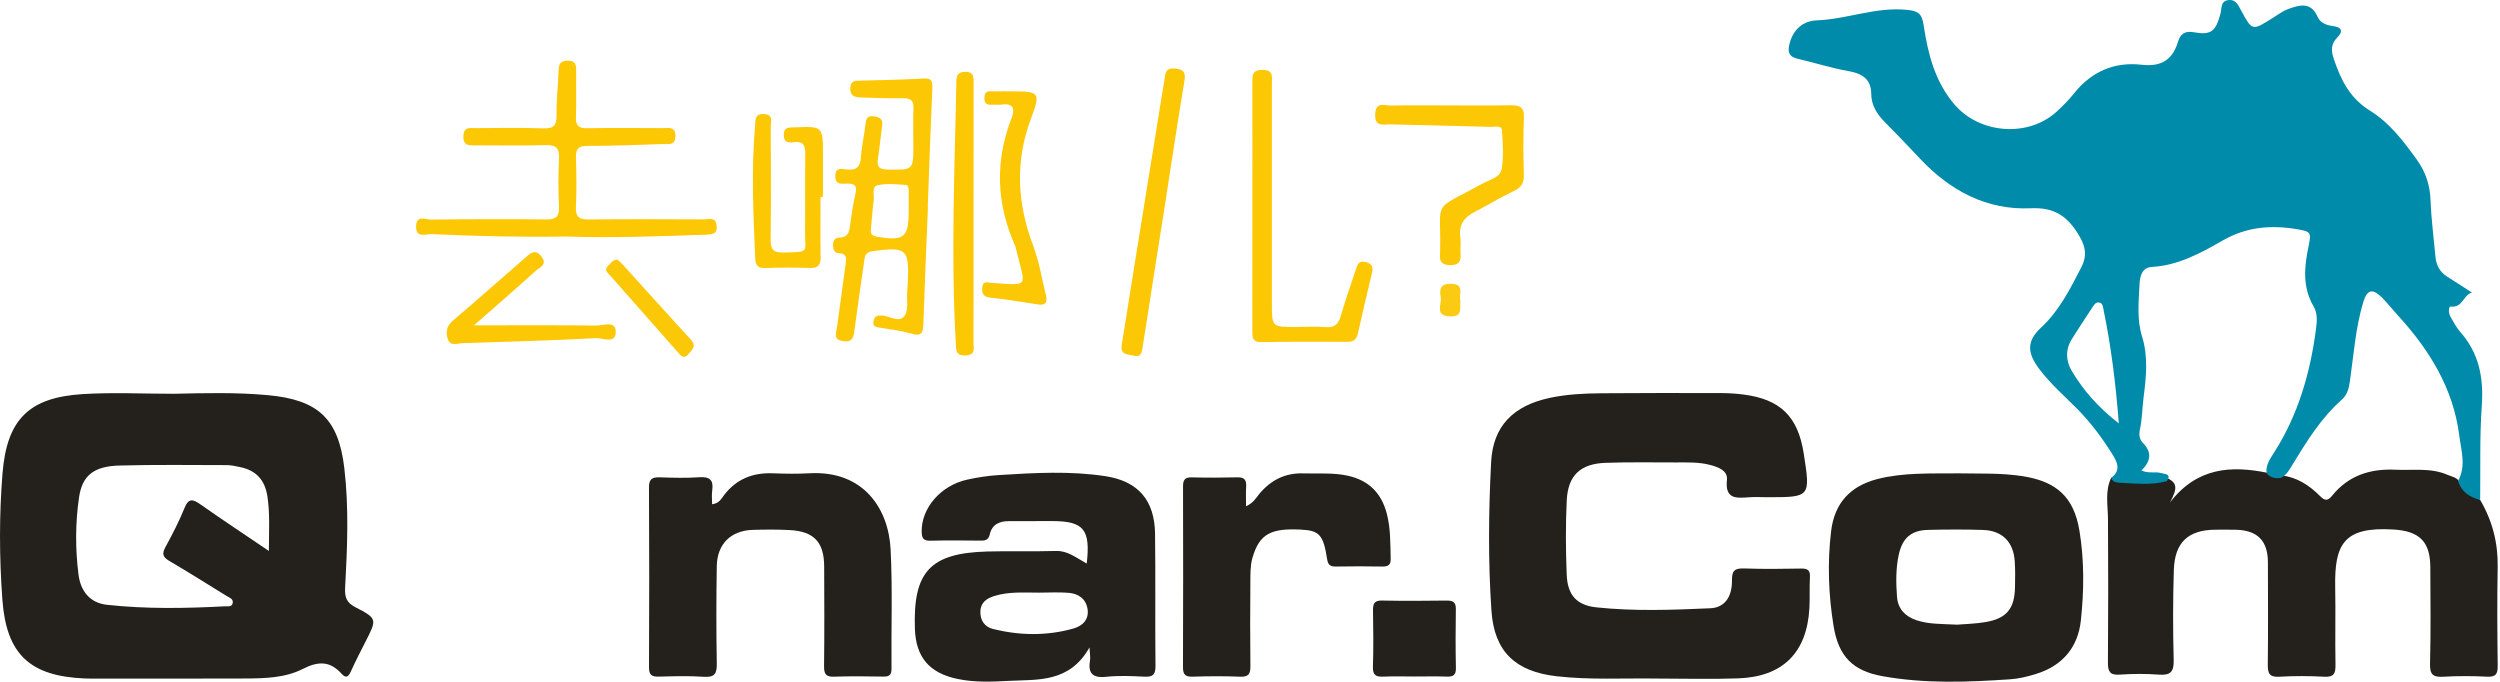
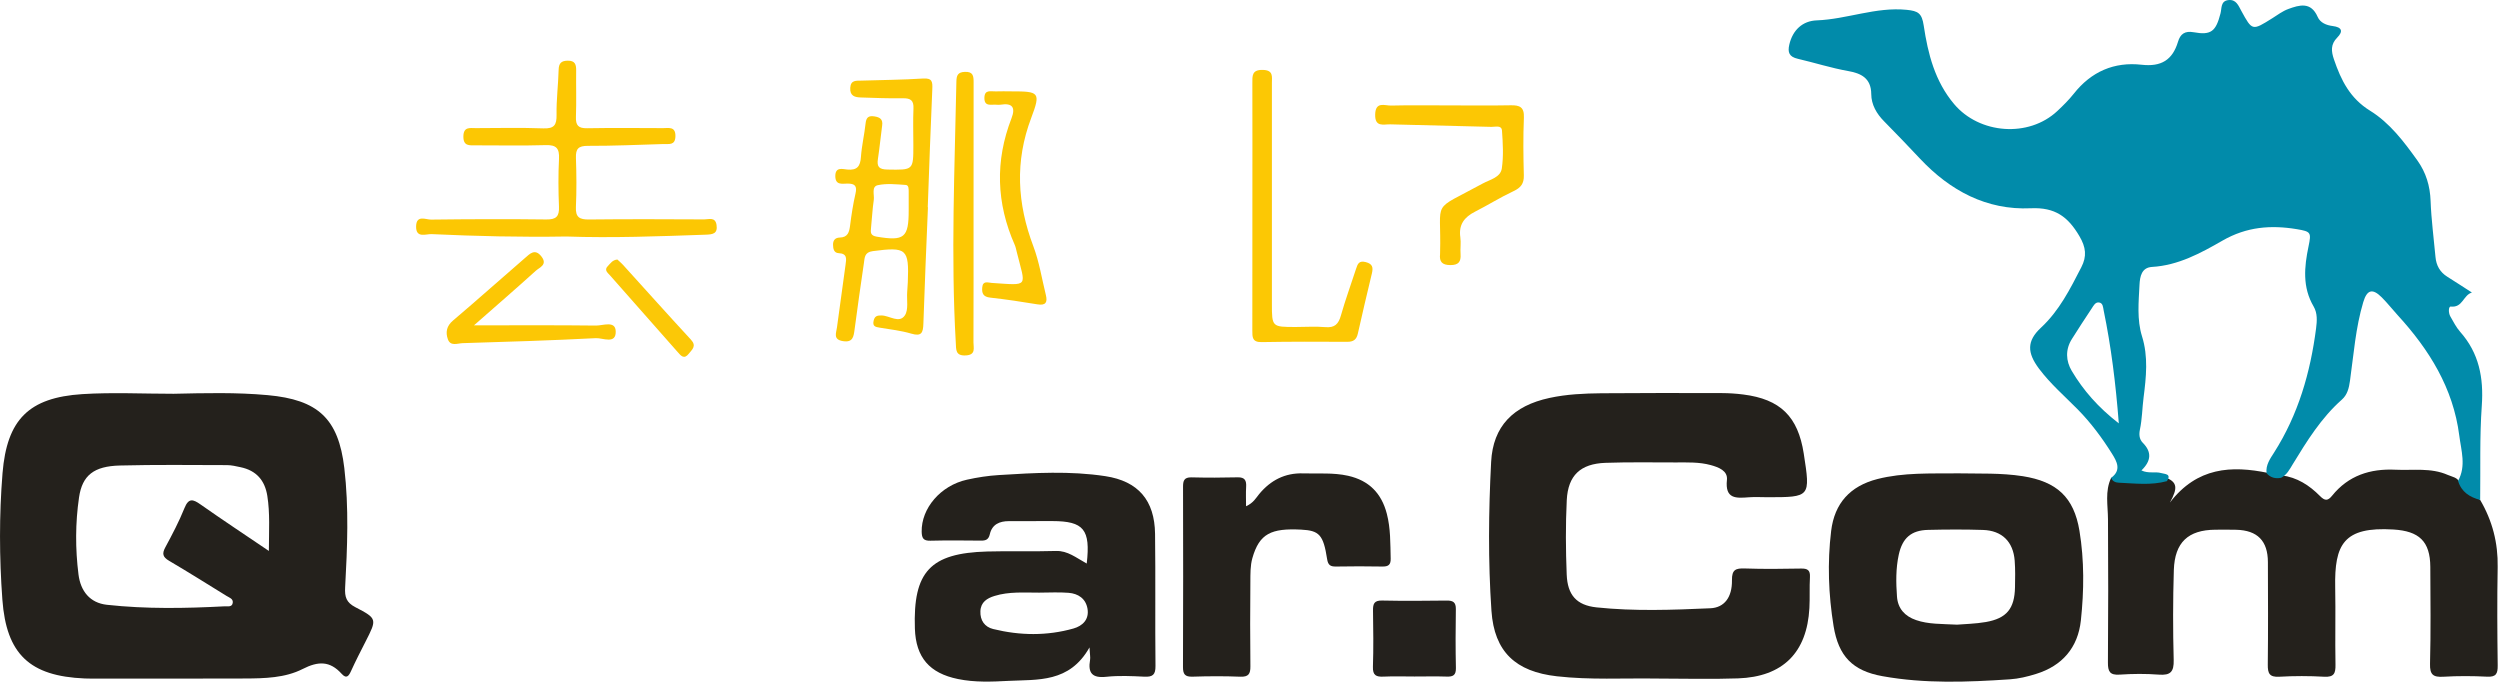
<svg xmlns="http://www.w3.org/2000/svg" xmlns:xlink="http://www.w3.org/1999/xlink" width="88px" height="24px" viewBox="0 0 88 24" version="1.1">
  <title>缂?缁?</title>
  <desc>Created with Sketch.</desc>
  <defs>
    <polygon id="path-1" points="0.26 0.796 8.801 0.796 8.801 8 0.26 8" />
  </defs>
  <g id="椤甸??1" stroke="none" stroke-width="1" fill="none" fill-rule="evenodd">
    <g id="-" transform="translate(-1000, -4536)">
      <g id="缂?缁?" transform="translate(1000, 4536)">
        <path d="M58.31,23.885 C57.14,23.867 55.969,23.938 54.8,23.805 C53.354,23.642 52.598,22.948 52.499,21.5 C52.38,19.755 52.397,18.003 52.488,16.257 C52.554,15.002 53.265,14.282 54.544,14.007 C55.144,13.877 55.755,13.849 56.365,13.843 C57.784,13.83 59.203,13.834 60.621,13.837 C60.868,13.838 61.116,13.855 61.361,13.886 C62.668,14.051 63.289,14.66 63.492,15.966 C63.73,17.502 63.73,17.502 62.208,17.502 C61.994,17.502 61.778,17.488 61.565,17.504 C61.113,17.539 60.715,17.572 60.788,16.891 C60.822,16.57 60.496,16.447 60.215,16.37 C59.812,16.26 59.397,16.278 58.985,16.278 C58.161,16.278 57.335,16.263 56.511,16.292 C55.635,16.323 55.194,16.732 55.15,17.604 C55.107,18.476 55.113,19.353 55.148,20.226 C55.177,20.941 55.49,21.305 56.2,21.38 C57.53,21.52 58.87,21.47 60.204,21.411 C60.701,21.389 60.973,21.02 60.965,20.426 C60.959,20.051 61.096,19.999 61.418,20.01 C62.077,20.033 62.737,20.026 63.397,20.013 C63.627,20.009 63.724,20.07 63.71,20.315 C63.689,20.677 63.711,21.041 63.691,21.403 C63.606,22.971 62.758,23.823 61.18,23.879 C60.225,23.913 59.267,23.885 58.31,23.885" id="Fill-1" fill="#24211C" />
        <path d="M79.845,16.649 C80,16.677 80.154,16.705 80.309,16.733 C80.854,16.799 81.29,17.083 81.663,17.46 C81.837,17.636 81.939,17.635 82.09,17.449 C82.663,16.739 83.428,16.492 84.316,16.534 C84.935,16.564 85.566,16.455 86.161,16.717 C86.32,16.788 86.52,16.801 86.587,17.008 C86.825,17.206 87.064,17.403 87.303,17.6 C87.731,18.328 87.933,19.108 87.918,19.959 C87.897,21.113 87.904,22.268 87.919,23.422 C87.923,23.715 87.862,23.836 87.542,23.819 C87.032,23.793 86.518,23.791 86.009,23.821 C85.651,23.842 85.527,23.754 85.537,23.367 C85.567,22.23 85.552,21.091 85.547,19.954 C85.542,19.049 85.147,18.694 84.252,18.639 C82.489,18.53 82.171,19.165 82.199,20.674 C82.217,21.581 82.192,22.489 82.209,23.396 C82.215,23.699 82.159,23.841 81.812,23.821 C81.286,23.791 80.756,23.791 80.23,23.821 C79.883,23.841 79.823,23.702 79.826,23.396 C79.84,22.192 79.834,20.988 79.83,19.784 C79.827,19.037 79.462,18.667 78.716,18.648 C78.469,18.642 78.221,18.644 77.974,18.646 C77.024,18.655 76.551,19.089 76.519,20.065 C76.486,21.119 76.486,22.176 76.514,23.231 C76.525,23.648 76.402,23.778 75.992,23.747 C75.533,23.712 75.068,23.716 74.608,23.747 C74.263,23.77 74.197,23.632 74.199,23.321 C74.212,21.639 74.212,19.957 74.201,18.274 C74.198,17.784 74.09,17.291 74.312,16.82 C74.965,16.848 75.617,16.874 76.269,16.822 C76.628,16.982 76.668,17.172 76.381,17.689 C77.338,16.445 78.544,16.378 79.845,16.649" id="Fill-3" fill="#24211C" />
        <g transform="translate(13, 16)">
          <mask id="mask-2" fill="white">
            <use xlink:href="https://www.dei34h.com/obdlpt/video/case/images/#path-1" />
          </mask>
          <g id="Clip-6" />
-           <path d="M6.471,6.786 C5.446,8.281 3.948,8.035 2.506,7.89 C1.402,7.778 0.729,7.109 0.457,6.029 C0.254,5.219 0.269,4.394 0.266,3.57 C0.263,2.762 0.275,1.953 0.261,1.145 C0.256,0.889 0.332,0.796 0.594,0.803 C1.154,0.818 1.716,0.819 2.276,0.802 C2.56,0.793 2.641,0.894 2.638,1.172 C2.623,2.31 2.628,3.449 2.633,4.587 C2.636,5.48 2.959,5.838 3.848,5.949 C4.36,6.013 4.871,5.999 5.373,5.881 C6.065,5.718 6.395,5.34 6.41,4.63 C6.433,3.509 6.438,2.387 6.414,1.265 C6.407,0.888 6.518,0.777 6.887,0.799 C7.397,0.829 7.909,0.817 8.421,0.803 C8.682,0.796 8.803,0.852 8.801,1.154 C8.789,3.265 8.79,5.377 8.8,7.489 C8.802,7.76 8.703,7.825 8.455,7.817 C7.961,7.802 7.465,7.799 6.971,7.818 C6.681,7.83 6.534,7.764 6.576,7.44 C6.601,7.252 6.581,7.058 6.581,6.866 C6.544,6.839 6.508,6.813 6.471,6.786" id="Fill-5" fill="#24211C" mask="url(#mask-2)" />
        </g>
-         <path d="M25.066,17.749 C25.313,17.72 25.389,17.558 25.481,17.436 C25.918,16.86 26.499,16.632 27.209,16.66 C27.637,16.677 28.067,16.683 28.495,16.659 C30.402,16.554 31.276,17.913 31.349,19.332 C31.421,20.731 31.368,22.136 31.381,23.538 C31.382,23.759 31.303,23.82 31.094,23.816 C30.517,23.806 29.939,23.799 29.362,23.819 C29.072,23.83 29.004,23.725 29.007,23.451 C29.021,22.28 29.016,21.108 29.011,19.937 C29.007,19.081 28.65,18.702 27.792,18.658 C27.364,18.636 26.934,18.639 26.505,18.651 C25.728,18.673 25.243,19.146 25.231,19.93 C25.212,21.068 25.211,22.207 25.231,23.345 C25.237,23.697 25.171,23.85 24.777,23.823 C24.252,23.786 23.722,23.804 23.194,23.817 C22.952,23.823 22.844,23.77 22.845,23.494 C22.855,21.382 22.856,19.27 22.844,17.159 C22.842,16.863 22.955,16.793 23.221,16.802 C23.683,16.817 24.147,16.832 24.607,16.799 C24.98,16.772 25.124,16.893 25.07,17.266 C25.047,17.42 25.066,17.581 25.066,17.749" id="Fill-7" fill="#24211C" />
        <path d="M43.861,17.82 C44.125,17.7 44.209,17.529 44.322,17.392 C44.726,16.904 45.233,16.642 45.874,16.663 C46.4,16.68 46.927,16.63 47.451,16.747 C48.191,16.913 48.631,17.366 48.817,18.087 C48.951,18.602 48.938,19.133 48.952,19.66 C48.958,19.877 48.874,19.945 48.663,19.942 C48.119,19.931 47.574,19.933 47.029,19.942 C46.833,19.945 46.747,19.895 46.714,19.677 C46.582,18.817 46.432,18.675 45.8,18.643 C44.748,18.59 44.329,18.779 44.083,19.648 C44.008,19.912 44.015,20.203 44.013,20.483 C44.005,21.473 44.002,22.463 44.014,23.453 C44.017,23.724 43.947,23.831 43.655,23.82 C43.095,23.797 42.533,23.8 41.973,23.819 C41.708,23.826 41.64,23.73 41.641,23.477 C41.65,21.364 41.648,19.253 41.643,17.14 C41.642,16.925 41.678,16.799 41.936,16.803 C42.48,16.817 43.025,16.816 43.569,16.802 C43.821,16.797 43.877,16.916 43.864,17.136 C43.851,17.352 43.861,17.57 43.861,17.82" id="Fill-9" fill="#24211C" />
        <path d="M19.935,8.325 C18.324,8.352 16.758,8.313 15.192,8.241 C14.993,8.232 14.636,8.399 14.647,7.963 C14.658,7.554 14.988,7.732 15.173,7.73 C16.526,7.713 17.879,7.708 19.231,7.725 C19.582,7.73 19.69,7.615 19.676,7.273 C19.653,6.713 19.649,6.151 19.677,5.591 C19.695,5.227 19.588,5.096 19.209,5.108 C18.385,5.133 17.56,5.115 16.735,5.116 C16.517,5.116 16.309,5.145 16.311,4.804 C16.315,4.45 16.545,4.511 16.75,4.51 C17.542,4.508 18.335,4.489 19.125,4.519 C19.51,4.533 19.597,4.398 19.591,4.038 C19.582,3.513 19.65,2.986 19.664,2.458 C19.67,2.225 19.757,2.138 19.986,2.136 C20.241,2.133 20.284,2.268 20.281,2.481 C20.274,3.025 20.293,3.571 20.273,4.114 C20.262,4.415 20.359,4.519 20.665,4.514 C21.556,4.498 22.447,4.507 23.337,4.51 C23.539,4.511 23.783,4.441 23.775,4.8 C23.767,5.125 23.544,5.064 23.359,5.07 C22.469,5.097 21.579,5.137 20.689,5.134 C20.357,5.134 20.262,5.239 20.273,5.557 C20.293,6.134 20.298,6.713 20.272,7.289 C20.255,7.651 20.403,7.73 20.733,7.726 C22.085,7.711 23.438,7.716 24.791,7.723 C24.948,7.724 25.177,7.627 25.222,7.915 C25.27,8.23 25.086,8.252 24.839,8.261 C23.19,8.319 21.542,8.381 19.935,8.325" id="Fill-11" fill="#FCC703" />
        <path d="M44.084,7.233 C44.085,5.799 44.087,4.366 44.083,2.932 C44.082,2.669 44.063,2.452 44.451,2.461 C44.831,2.469 44.771,2.702 44.771,2.927 C44.772,5.514 44.771,8.102 44.771,10.689 C44.771,11.51 44.771,11.51 45.615,11.51 C45.961,11.51 46.309,11.485 46.652,11.515 C46.983,11.545 47.115,11.405 47.2,11.105 C47.357,10.551 47.556,10.009 47.734,9.461 C47.789,9.294 47.833,9.164 48.071,9.225 C48.316,9.287 48.34,9.414 48.291,9.622 C48.122,10.327 47.955,11.032 47.797,11.739 C47.75,11.952 47.643,12.034 47.421,12.032 C46.417,12.026 45.411,12.024 44.406,12.042 C44.078,12.048 44.081,11.865 44.082,11.633 C44.085,10.167 44.084,8.7 44.084,7.233" id="Fill-13" fill="#FCC804" />
        <path d="M50.997,3.71 C51.723,3.71 52.449,3.72 53.174,3.706 C53.495,3.699 53.657,3.769 53.641,4.142 C53.613,4.817 53.621,5.494 53.639,6.17 C53.647,6.463 53.534,6.608 53.273,6.73 C52.811,6.946 52.377,7.22 51.922,7.451 C51.543,7.643 51.339,7.908 51.404,8.354 C51.432,8.547 51.397,8.75 51.412,8.946 C51.431,9.215 51.34,9.333 51.05,9.331 C50.764,9.329 50.66,9.215 50.69,8.945 C50.692,8.929 50.69,8.912 50.691,8.896 C50.745,6.959 50.329,7.479 52.191,6.46 C52.447,6.321 52.816,6.248 52.864,5.93 C52.928,5.495 52.901,5.042 52.87,4.599 C52.856,4.393 52.635,4.47 52.501,4.466 C51.314,4.433 50.127,4.41 48.94,4.377 C48.703,4.371 48.395,4.489 48.406,4.03 C48.417,3.557 48.747,3.722 48.968,3.716 C49.644,3.699 50.321,3.71 50.997,3.71" id="Fill-15" fill="#FCC704" />
        <path d="M49.79,23.813 C49.428,23.813 49.065,23.8 48.704,23.817 C48.443,23.83 48.317,23.775 48.327,23.472 C48.349,22.814 48.34,22.155 48.33,21.497 C48.326,21.262 48.364,21.133 48.647,21.139 C49.404,21.155 50.162,21.15 50.919,21.14 C51.143,21.137 51.25,21.194 51.246,21.442 C51.235,22.133 51.233,22.825 51.248,23.516 C51.252,23.765 51.15,23.824 50.926,23.816 C50.548,23.803 50.169,23.813 49.79,23.813" id="Fill-17" fill="#24211D" />
-         <path d="M39.481,12.166 C39.624,11.271 39.766,10.376 39.91,9.482 C40.269,7.255 40.63,5.028 40.988,2.8 C41.023,2.581 41.028,2.377 41.356,2.412 C41.65,2.442 41.745,2.527 41.693,2.842 C41.441,4.353 41.217,5.868 40.98,7.381 C40.728,8.992 40.471,10.602 40.222,12.213 C40.191,12.411 40.165,12.587 39.902,12.518 C39.71,12.468 39.438,12.501 39.481,12.166" id="Fill-19" fill="#FCC704" />
-         <path d="M28.882,6.931 C28.882,7.639 28.874,8.348 28.886,9.056 C28.89,9.331 28.793,9.44 28.513,9.432 C27.986,9.418 27.458,9.414 26.931,9.434 C26.658,9.445 26.593,9.317 26.583,9.086 C26.518,7.538 26.442,5.99 26.578,4.443 C26.595,4.251 26.549,3.989 26.902,4.016 C27.24,4.042 27.128,4.287 27.129,4.456 C27.137,5.775 27.146,7.094 27.126,8.412 C27.12,8.773 27.207,8.9 27.588,8.889 C28.521,8.863 28.33,8.909 28.338,8.163 C28.348,7.257 28.332,6.35 28.345,5.444 C28.349,5.149 28.304,4.96 27.947,5.006 C27.762,5.03 27.584,5.025 27.589,4.743 C27.593,4.458 27.78,4.492 27.961,4.484 C28.967,4.442 28.967,4.441 28.967,5.449 C28.967,5.943 28.967,6.437 28.967,6.931 C28.939,6.931 28.91,6.931 28.882,6.931" id="Fill-21" fill="#FCC804" />
        <path d="M35.594,3.216 C36.576,3.216 36.643,3.241 36.3,4.148 C35.719,5.682 35.805,7.163 36.374,8.669 C36.582,9.22 36.674,9.815 36.816,10.391 C36.877,10.642 36.809,10.761 36.518,10.713 C35.966,10.621 35.411,10.538 34.855,10.476 C34.606,10.449 34.556,10.323 34.575,10.114 C34.598,9.869 34.776,9.95 34.911,9.959 C36.253,10.047 36.1,10.124 35.788,8.861 C35.768,8.781 35.753,8.698 35.72,8.623 C35.069,7.152 35.023,5.665 35.605,4.163 C35.755,3.776 35.63,3.619 35.221,3.685 C35.173,3.693 35.122,3.69 35.073,3.686 C34.894,3.669 34.642,3.769 34.651,3.437 C34.658,3.14 34.885,3.225 35.05,3.217 C35.231,3.209 35.412,3.216 35.594,3.216" id="Fill-23" fill="#FCC705" />
        <path d="M34.269,7.551 C34.269,9.051 34.271,10.552 34.266,12.053 C34.265,12.245 34.359,12.493 33.995,12.511 C33.631,12.53 33.657,12.31 33.644,12.07 C33.468,9.004 33.605,5.939 33.665,2.873 C33.669,2.658 33.711,2.54 33.962,2.53 C34.257,2.517 34.272,2.678 34.271,2.9 C34.267,4.45 34.269,6.001 34.269,7.551" id="Fill-25" fill="#FCC804" />
        <path d="M16.684,11.452 C18.187,11.452 19.582,11.443 20.977,11.46 C21.22,11.464 21.659,11.276 21.673,11.657 C21.692,12.134 21.217,11.891 20.977,11.903 C19.413,11.984 17.848,12.032 16.283,12.079 C16.104,12.085 15.855,12.2 15.764,11.939 C15.68,11.697 15.716,11.477 15.947,11.282 C16.802,10.558 17.636,9.809 18.485,9.077 C18.65,8.935 18.83,8.734 19.059,9.029 C19.283,9.32 18.994,9.41 18.862,9.529 C18.167,10.159 17.458,10.771 16.684,11.452" id="Fill-27" fill="#FCC705" />
        <path d="M21.731,9.135 C21.79,9.19 21.865,9.252 21.929,9.322 C22.726,10.2 23.516,11.085 24.32,11.955 C24.528,12.18 24.367,12.296 24.246,12.45 C24.081,12.66 23.974,12.529 23.859,12.398 C23.064,11.497 22.268,10.597 21.474,9.695 C21.392,9.602 21.254,9.508 21.396,9.365 C21.486,9.275 21.556,9.151 21.731,9.135" id="Fill-29" fill="#FBC807" />
-         <path d="M51.407,10.579 C51.371,10.83 51.512,11.149 51.054,11.137 C50.474,11.123 50.761,10.703 50.713,10.453 C50.661,10.19 50.696,9.978 51.078,9.99 C51.593,10.004 51.327,10.38 51.407,10.579" id="Fill-31" fill="#FBCA12" />
        <path d="M72.927,13.058 C72.717,12.706 72.695,12.303 72.933,11.929 C73.163,11.568 73.393,11.206 73.632,10.851 C73.693,10.76 73.755,10.628 73.887,10.647 C74.027,10.668 74.027,10.818 74.048,10.922 C74.311,12.197 74.472,13.486 74.582,14.903 C73.847,14.332 73.332,13.738 72.927,13.058 M86.597,11.679 C86.457,11.521 86.359,11.324 86.252,11.138 C86.182,11.018 86.18,10.782 86.27,10.791 C86.69,10.837 86.702,10.39 87.011,10.297 C86.696,10.094 86.421,9.914 86.143,9.74 C85.886,9.578 85.756,9.344 85.729,9.045 C85.67,8.389 85.581,7.733 85.557,7.075 C85.538,6.543 85.396,6.073 85.089,5.644 C84.616,4.984 84.117,4.323 83.428,3.898 C82.719,3.461 82.404,2.822 82.156,2.093 C82.057,1.804 82.033,1.562 82.27,1.323 C82.488,1.102 82.438,0.957 82.109,0.916 C81.894,0.889 81.673,0.805 81.581,0.593 C81.345,0.054 80.942,0.172 80.545,0.318 C80.347,0.391 80.171,0.525 79.99,0.639 C79.277,1.087 79.28,1.087 78.895,0.384 C78.794,0.2 78.713,-0.03 78.438,0.003 C78.162,0.037 78.209,0.289 78.163,0.467 C78,1.105 77.832,1.247 77.218,1.135 C76.899,1.078 76.746,1.203 76.666,1.469 C76.472,2.114 76.073,2.356 75.386,2.279 C74.419,2.169 73.61,2.521 72.996,3.3 C72.823,3.518 72.621,3.718 72.417,3.909 C71.408,4.853 69.677,4.72 68.787,3.666 C68.107,2.862 67.863,1.89 67.715,0.901 C67.65,0.464 67.518,0.387 67.117,0.346 C66.029,0.237 65.015,0.677 63.948,0.717 C63.456,0.735 63.102,1.053 62.983,1.573 C62.921,1.844 62.978,1.999 63.281,2.069 C63.874,2.207 64.455,2.394 65.057,2.501 C65.5,2.579 65.865,2.745 65.868,3.311 C65.87,3.681 66.054,4.002 66.322,4.272 C66.75,4.706 67.172,5.146 67.59,5.591 C68.646,6.713 69.93,7.402 71.481,7.331 C72.342,7.291 72.794,7.631 73.195,8.312 C73.426,8.705 73.463,9.02 73.261,9.41 C72.868,10.172 72.491,10.931 71.843,11.534 C71.337,12.003 71.354,12.417 71.772,12.976 C72.17,13.507 72.672,13.941 73.135,14.41 C73.601,14.884 73.993,15.412 74.343,15.971 C74.513,16.242 74.684,16.551 74.312,16.819 C74.357,16.947 74.47,16.986 74.583,16.991 C75.149,17.016 75.717,17.09 76.277,16.936 C76.445,16.673 76.203,16.69 76.074,16.652 C75.865,16.591 75.628,16.679 75.378,16.559 C75.726,16.224 75.746,15.908 75.426,15.586 C75.299,15.458 75.29,15.287 75.325,15.121 C75.404,14.748 75.406,14.368 75.454,13.992 C75.545,13.274 75.624,12.558 75.399,11.838 C75.215,11.248 75.281,10.626 75.311,10.018 C75.326,9.735 75.383,9.418 75.749,9.396 C76.674,9.343 77.47,8.907 78.231,8.47 C79.081,7.981 79.933,7.915 80.85,8.067 C81.347,8.15 81.362,8.183 81.26,8.674 C81.11,9.393 81.04,10.108 81.439,10.787 C81.578,11.023 81.56,11.295 81.526,11.56 C81.325,13.115 80.899,14.593 80.048,15.929 C79.909,16.147 79.747,16.37 79.783,16.657 C79.92,16.814 80.094,16.858 80.293,16.819 C80.498,16.717 80.597,16.519 80.706,16.339 C81.204,15.523 81.706,14.711 82.432,14.068 C82.628,13.895 82.684,13.659 82.719,13.406 C82.85,12.478 82.916,11.538 83.187,10.634 C83.319,10.194 83.514,10.142 83.839,10.468 C84.036,10.665 84.209,10.887 84.398,11.094 C85.508,12.306 86.353,13.661 86.566,15.329 C86.633,15.859 86.815,16.401 86.525,16.925 C86.638,17.319 86.935,17.499 87.302,17.599 C87.316,16.494 87.281,15.385 87.359,14.285 C87.428,13.3 87.264,12.431 86.597,11.679" id="Fill-33" fill="#018BAA" />
        <path d="M9.464,19.393 C8.606,18.812 7.824,18.295 7.059,17.757 C6.791,17.568 6.639,17.522 6.491,17.89 C6.301,18.363 6.061,18.817 5.818,19.268 C5.697,19.492 5.73,19.609 5.95,19.739 C6.632,20.14 7.303,20.562 7.977,20.978 C8.071,21.037 8.212,21.073 8.193,21.217 C8.172,21.382 8.009,21.337 7.914,21.342 C6.53,21.415 5.144,21.44 3.765,21.289 C3.166,21.224 2.837,20.809 2.763,20.223 C2.649,19.318 2.651,18.408 2.782,17.508 C2.896,16.73 3.305,16.409 4.221,16.386 C5.475,16.354 6.73,16.369 7.984,16.372 C8.147,16.372 8.311,16.412 8.471,16.446 C9.02,16.562 9.324,16.906 9.41,17.457 C9.506,18.063 9.467,18.671 9.464,19.393 M12.51,21.374 C12.19,21.208 12.13,21.015 12.149,20.676 C12.226,19.276 12.284,17.871 12.12,16.476 C11.914,14.729 11.19,14.07 9.424,13.909 C8.322,13.808 7.217,13.836 6.112,13.861 C5.041,13.861 3.965,13.806 2.898,13.873 C1.012,13.994 0.244,14.77 0.089,16.654 C-0.031,18.135 -0.025,19.622 0.083,21.102 C0.223,23.03 1.047,23.8 2.98,23.882 C3.063,23.886 3.145,23.887 3.227,23.887 C5.025,23.887 6.822,23.89 8.62,23.883 C9.315,23.88 10.034,23.864 10.653,23.549 C11.2,23.269 11.612,23.26 12.025,23.717 C12.203,23.914 12.282,23.787 12.363,23.607 C12.52,23.262 12.694,22.925 12.866,22.587 C13.271,21.793 13.282,21.774 12.51,21.374" id="Fill-35" fill="#24211C" />
        <path d="M37.787,22.123 C36.851,22.388 35.901,22.373 34.96,22.142 C34.662,22.069 34.497,21.84 34.51,21.514 C34.523,21.193 34.745,21.058 35.008,20.977 C35.52,20.818 36.052,20.862 36.577,20.861 C36.923,20.861 37.27,20.839 37.614,20.867 C37.951,20.894 38.218,21.068 38.28,21.426 C38.345,21.805 38.107,22.032 37.787,22.123 M40.658,18.791 C40.643,17.612 40.067,16.938 38.909,16.761 C37.664,16.571 36.411,16.644 35.161,16.722 C34.784,16.745 34.405,16.803 34.037,16.885 C33.105,17.091 32.427,17.896 32.443,18.717 C32.448,18.945 32.504,19.039 32.749,19.033 C33.342,19.018 33.936,19.024 34.53,19.03 C34.699,19.032 34.798,18.994 34.842,18.804 C34.921,18.459 35.181,18.344 35.512,18.344 C36.023,18.346 36.534,18.341 37.045,18.342 C38.145,18.345 38.391,18.633 38.253,19.837 C37.875,19.63 37.583,19.382 37.171,19.394 C36.364,19.419 35.555,19.39 34.747,19.413 C32.742,19.47 32.137,20.123 32.204,22.127 C32.237,23.141 32.717,23.697 33.722,23.902 C34.31,24.023 34.907,23.998 35.496,23.967 C36.53,23.915 37.645,24.041 38.35,22.789 C38.363,23.044 38.386,23.14 38.37,23.228 C38.289,23.694 38.45,23.876 38.943,23.823 C39.383,23.776 39.833,23.797 40.277,23.819 C40.57,23.833 40.677,23.758 40.673,23.44 C40.656,21.891 40.678,20.34 40.658,18.791" id="Fill-37" fill="#24211C" />
        <path d="M70.928,20.674 C70.913,21.422 70.637,21.765 69.905,21.895 C69.533,21.96 69.15,21.965 68.888,21.988 C68.327,21.959 67.88,21.976 67.449,21.828 C67.048,21.692 66.804,21.419 66.774,21.002 C66.738,20.508 66.73,20.011 66.837,19.523 C66.966,18.936 67.275,18.666 67.869,18.652 C68.512,18.637 69.156,18.633 69.799,18.654 C70.47,18.675 70.866,19.067 70.917,19.735 C70.941,20.047 70.934,20.361 70.928,20.674 M73.197,18.684 C73.002,17.5 72.396,16.95 71.202,16.762 C70.431,16.642 69.657,16.677 68.96,16.662 C67.946,16.671 67.002,16.628 66.082,16.863 C65.124,17.11 64.574,17.715 64.456,18.691 C64.321,19.808 64.362,20.93 64.542,22.038 C64.716,23.099 65.21,23.613 66.265,23.802 C67.75,24.07 69.251,24.012 70.748,23.912 C71.056,23.892 71.367,23.817 71.664,23.724 C72.592,23.439 73.145,22.794 73.247,21.838 C73.359,20.79 73.369,19.73 73.197,18.684" id="Fill-39" fill="#24211C" />
        <path d="M31.986,7.399 C31.988,8.371 31.829,8.494 30.858,8.33 C30.639,8.293 30.642,8.184 30.66,8.022 C30.695,7.695 30.708,7.365 30.757,7.04 C30.783,6.858 30.667,6.567 30.899,6.518 C31.213,6.45 31.553,6.488 31.88,6.51 C31.995,6.517 31.985,6.66 31.986,6.757 C31.988,6.971 31.986,7.185 31.986,7.399 M32.492,2.764 C31.768,2.81 31.042,2.815 30.317,2.838 C30.138,2.844 29.946,2.811 29.929,3.091 C29.912,3.377 30.087,3.424 30.299,3.431 C30.793,3.447 31.287,3.467 31.781,3.459 C32.056,3.454 32.168,3.536 32.154,3.823 C32.135,4.251 32.15,4.681 32.15,5.109 C32.15,5.997 32.15,5.984 31.238,5.968 C30.946,5.963 30.859,5.873 30.903,5.593 C30.963,5.203 30.999,4.808 31.052,4.417 C31.083,4.199 30.976,4.128 30.78,4.097 C30.566,4.063 30.49,4.138 30.468,4.35 C30.426,4.743 30.332,5.131 30.305,5.524 C30.283,5.853 30.173,6.001 29.825,5.968 C29.658,5.953 29.399,5.863 29.403,6.206 C29.408,6.53 29.653,6.462 29.832,6.462 C30.096,6.462 30.176,6.548 30.113,6.817 C30.028,7.185 29.971,7.562 29.923,7.937 C29.894,8.171 29.844,8.356 29.558,8.362 C29.401,8.366 29.32,8.456 29.323,8.618 C29.325,8.76 29.356,8.903 29.52,8.911 C29.833,8.925 29.791,9.119 29.763,9.323 C29.66,10.057 29.561,10.792 29.461,11.526 C29.434,11.728 29.318,11.952 29.673,12.008 C30.021,12.063 30.047,11.852 30.08,11.607 C30.185,10.823 30.294,10.04 30.41,9.257 C30.437,9.072 30.428,8.878 30.72,8.84 C31.913,8.684 32.002,8.752 31.955,9.936 C31.95,10.051 31.941,10.166 31.933,10.281 C31.913,10.56 31.986,10.901 31.85,11.103 C31.654,11.395 31.312,11.109 31.032,11.104 C30.876,11.101 30.789,11.124 30.751,11.292 C30.707,11.487 30.816,11.509 30.962,11.533 C31.335,11.595 31.716,11.637 32.078,11.744 C32.44,11.852 32.492,11.71 32.503,11.397 C32.547,10.029 32.608,8.662 32.664,7.295 L32.657,7.295 C32.709,5.91 32.754,4.526 32.817,3.142 C32.828,2.883 32.82,2.743 32.492,2.764" id="Fill-41" fill="#FCC805" />
      </g>
    </g>
  </g>
</svg>